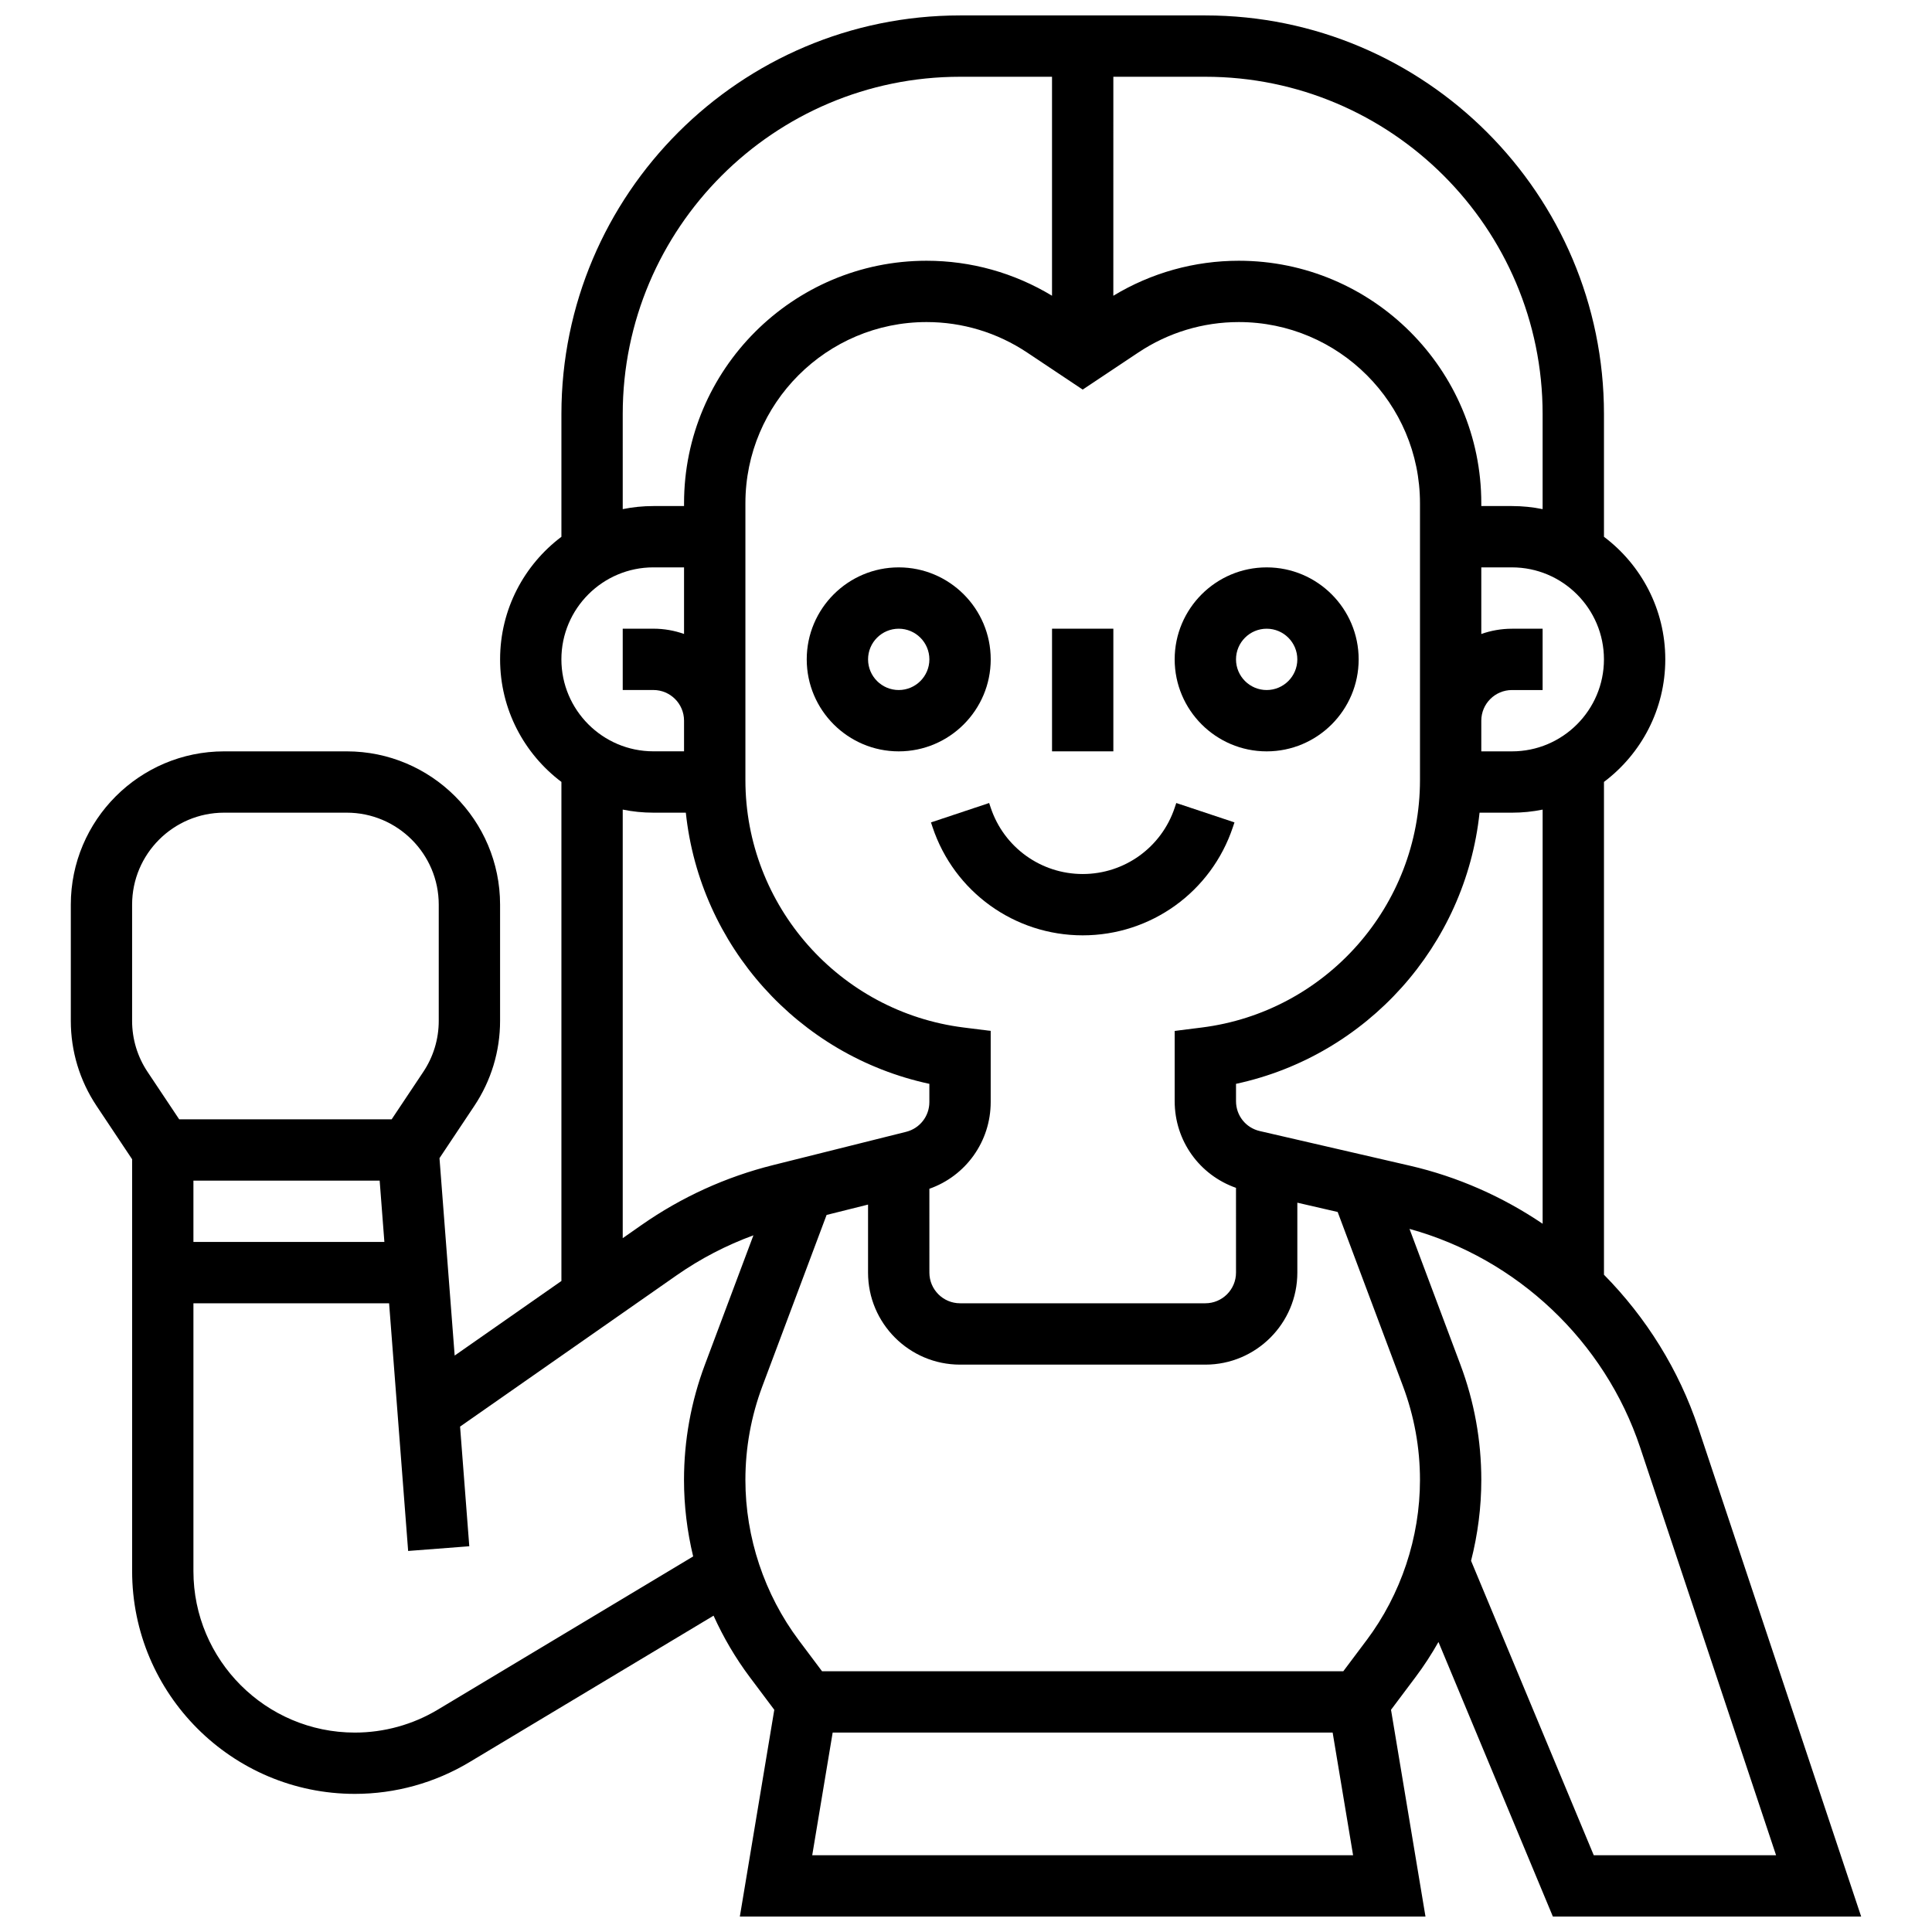
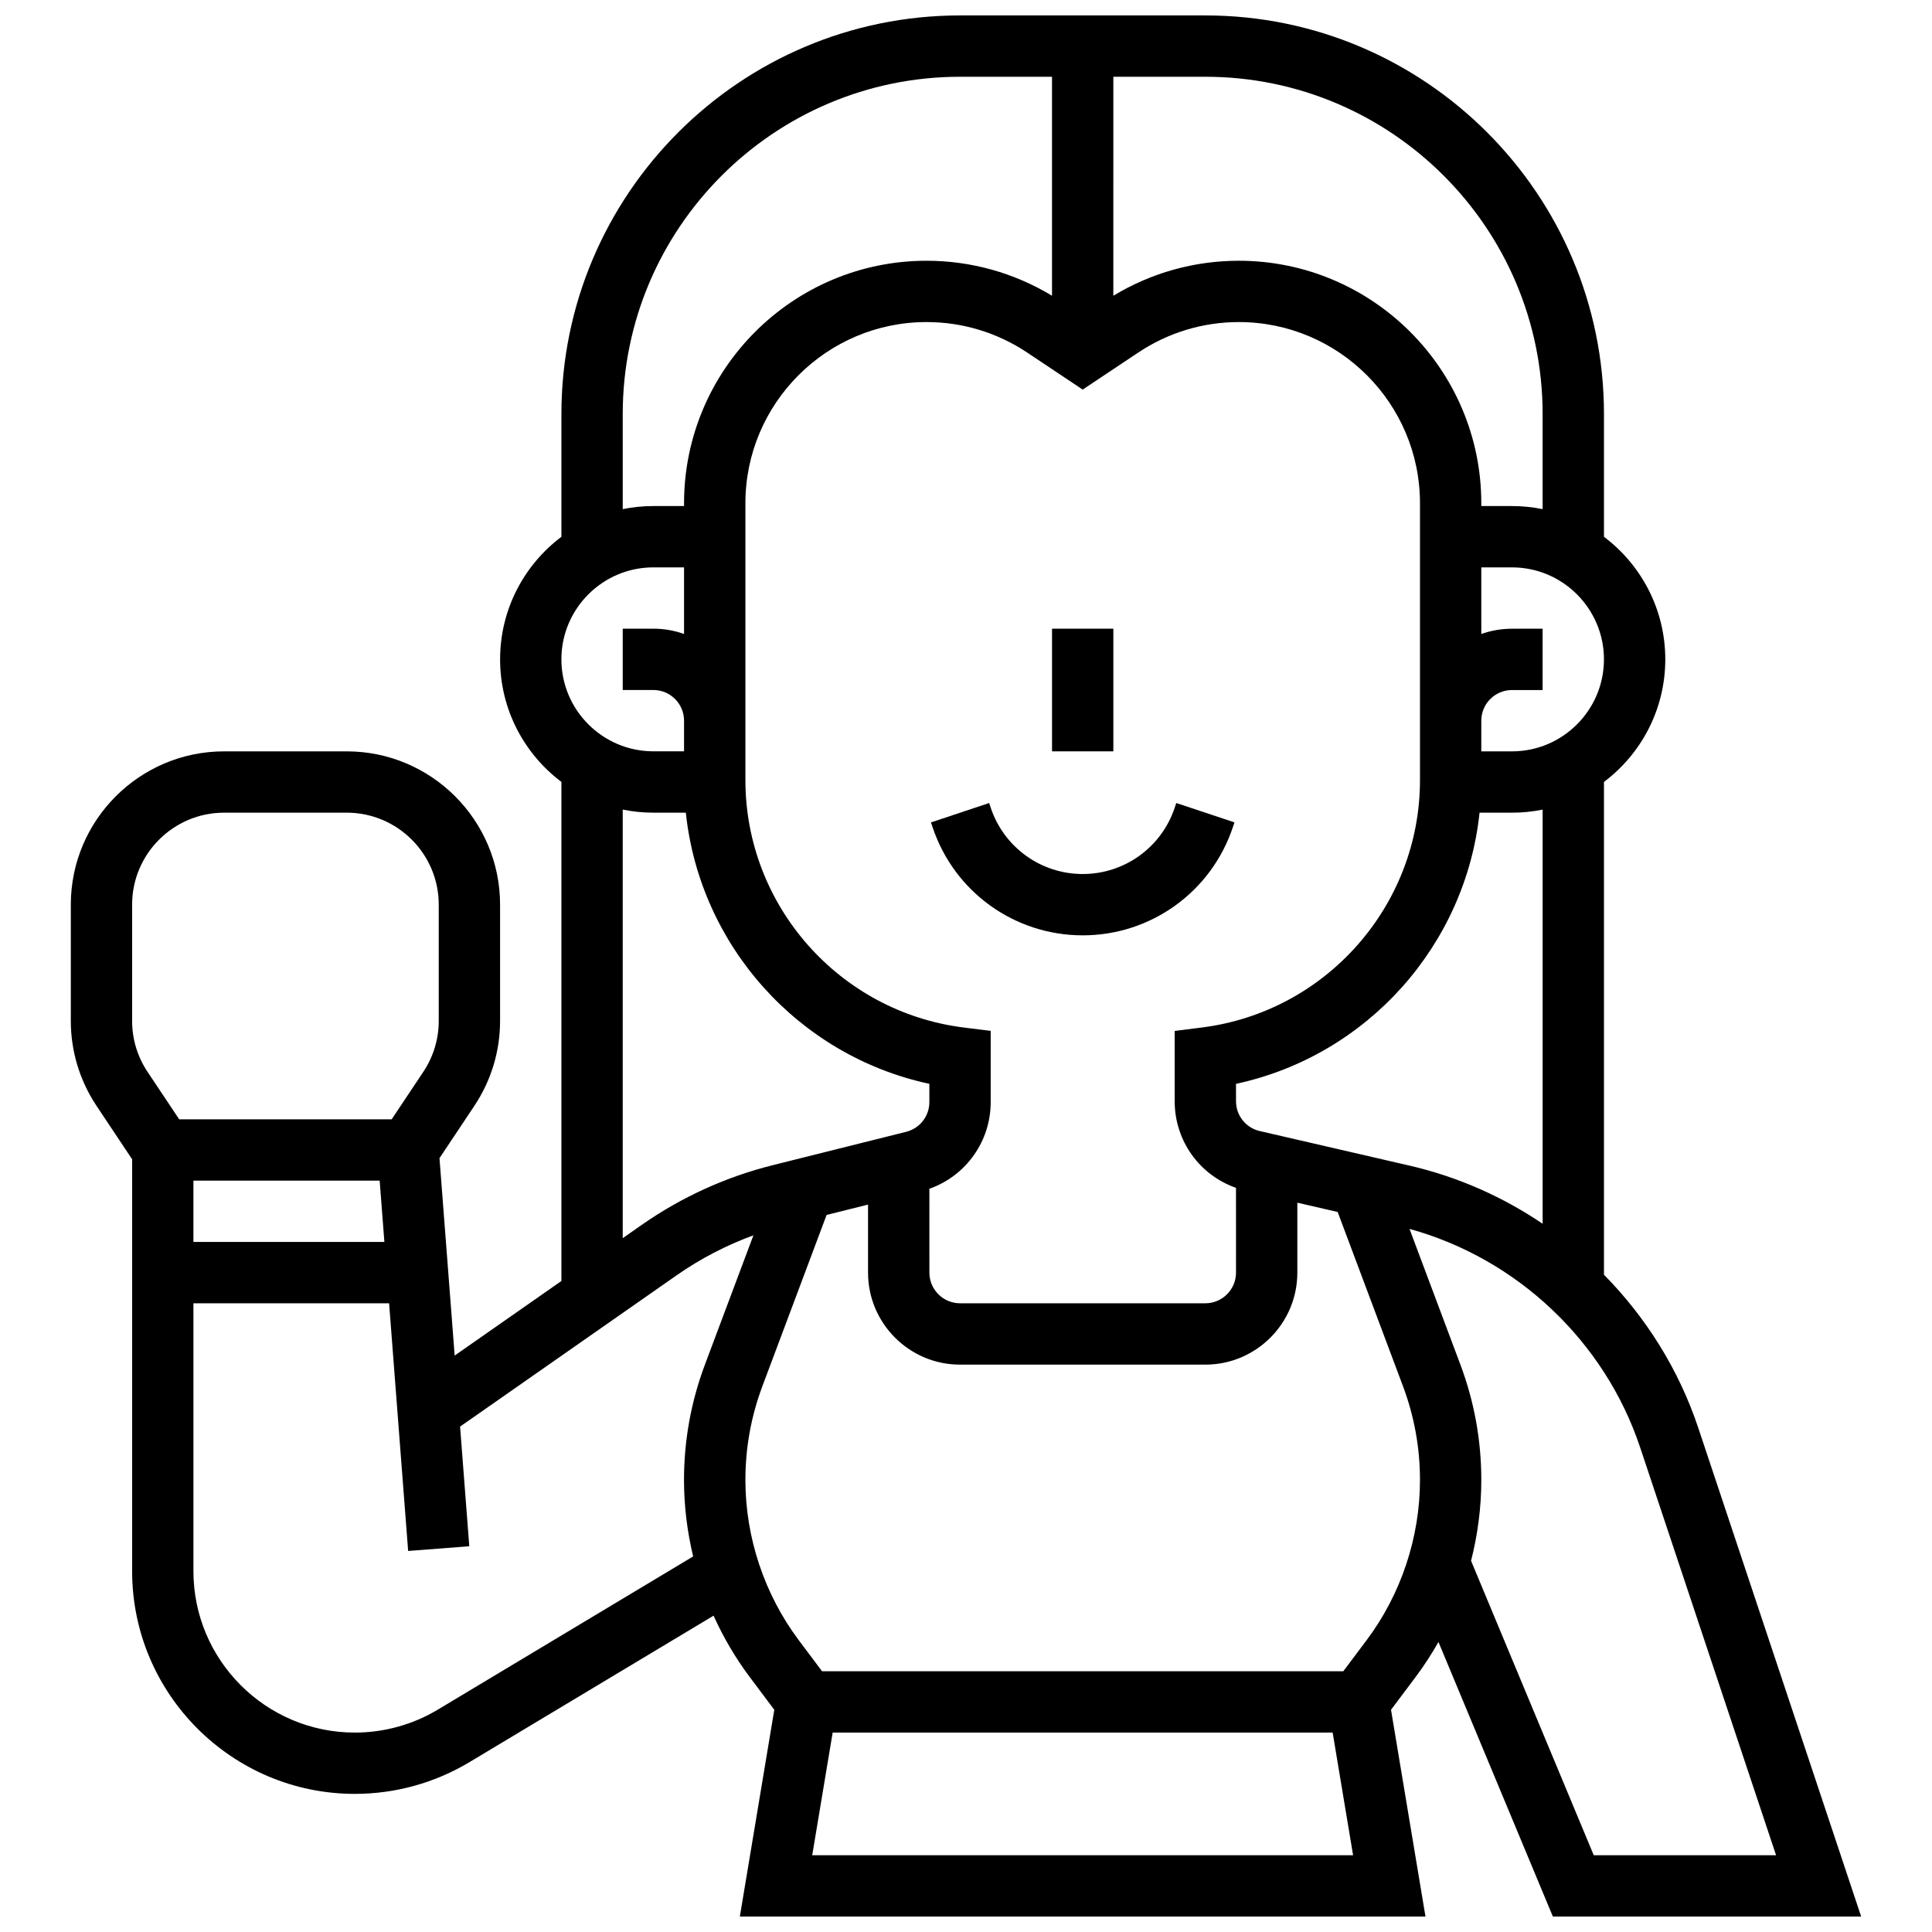
<svg xmlns="http://www.w3.org/2000/svg" width="800px" height="800px" version="1.1" viewBox="144 144 512 512">
  <defs>
    <clipPath id="a">
      <path d="m162 148.09h476v503.81h-476z" />
    </clipPath>
  </defs>
-   <path d="m406.55 318.74c0-13.441-10.934-24.379-24.379-24.379-13.441 0-24.379 10.934-24.379 24.379 0 13.441 10.934 24.379 24.379 24.379 13.441 0 24.379-10.938 24.379-24.379zm-24.379 8.125c-4.481 0-8.125-3.644-8.125-8.125s3.644-8.125 8.125-8.125 8.125 3.644 8.125 8.125-3.644 8.125-8.125 8.125z" />
-   <path d="m479.68 343.12c13.441 0 24.379-10.934 24.379-24.379 0-13.441-10.934-24.379-24.379-24.379-13.441 0-24.379 10.934-24.379 24.379 0 13.441 10.938 24.379 24.379 24.379zm0-32.504c4.481 0 8.125 3.644 8.125 8.125s-3.644 8.125-8.125 8.125c-4.481 0-8.125-3.644-8.125-8.125s3.644-8.125 8.125-8.125z" />
  <path d="m422.8 310.61h16.25v32.504h-16.25z" />
  <path d="m470.73 363.19 0.418-1.25-15.422-5.133-0.418 1.246c-3.504 10.508-13.301 17.57-24.375 17.57-11.078 0-20.875-7.062-24.379-17.57l-0.418-1.25-15.418 5.141 0.418 1.25c5.719 17.156 21.711 28.68 39.797 28.68 18.082 0 34.074-11.523 39.797-28.684z" />
  <g clip-path="url(#a)">
    <path d="m525.21 579.15 30.316 72.75h81.699l-43.152-129.46c-5.148-15.445-13.824-29.285-25.004-40.625v-130.6c9.863-7.422 16.25-19.219 16.25-32.48s-6.391-25.062-16.25-32.48v-32.527c0-58.25-47.391-105.64-105.64-105.64h-65.008c-58.25 0-105.64 47.387-105.64 105.64v32.527c-9.863 7.422-16.25 19.219-16.25 32.48s6.391 25.062 16.25 32.48v132.26l-28.289 19.762-4.023-52.312 9.234-13.855c4.465-6.695 6.824-14.488 6.824-22.539v-30.785c0-22.402-18.227-40.629-40.629-40.629h-32.504c-22.402 0-40.629 18.227-40.629 40.629v30.789c0 8.047 2.359 15.84 6.824 22.539l9.426 14.141v109.15c0 32.551 26.48 59.031 59.031 59.031 10.695 0 21.199-2.91 30.371-8.414l64.684-38.812c2.598 5.742 5.801 11.211 9.59 16.27l6.504 8.672-9.129 54.789h181.7l-9.133-54.789 6.504-8.672c2.227-2.961 4.242-6.07 6.062-9.289zm53.445-51.57 36.02 108.07h-48.316l-32.512-78.023c1.781-6.984 2.715-14.191 2.715-21.426 0-10.477-1.863-20.762-5.543-30.57l-13.484-35.961c28.504 7.856 51.73 29.75 61.121 57.91zm-25.84-59.273c-10.586-7.16-22.492-12.457-35.207-15.391l-39.754-9.176c-3.707-0.855-6.297-4.109-6.297-7.918v-4.594c34.723-7.469 60.828-36.641 64.539-71.863l8.594 0.004c2.781 0 5.5-0.281 8.125-0.816zm-162.52-9.27c9.672-3.41 16.25-12.547 16.25-22.977v-18.863l-7.117-0.891c-33-4.121-57.887-32.312-57.887-65.57v-73.371c0-26.477 21.539-48.016 48.012-48.016 9.512 0 18.719 2.789 26.633 8.062l14.742 9.832 14.742-9.828c7.91-5.277 17.121-8.066 26.629-8.066 26.477 0 48.012 21.539 48.012 48.012v73.371c0 33.258-24.887 61.453-57.891 65.578l-7.117 0.891v18.621c0 10.488 6.562 19.562 16.25 22.969l0.004 22.465c0 4.481-3.644 8.125-8.125 8.125h-65.008c-4.481 0-8.125-3.644-8.125-8.125zm154.39-115.92h-8.125v-8.125c0-4.481 3.644-8.125 8.125-8.125h8.125v-16.25h-8.125c-2.848 0-5.582 0.496-8.125 1.398v-17.656h8.125c13.441 0 24.379 10.938 24.379 24.379 0 13.441-10.938 24.379-24.379 24.379zm8.125-89.387v25.195c-2.625-0.535-5.344-0.816-8.125-0.816h-8.125v-0.746c0-35.434-28.828-64.262-64.266-64.262-11.781 0-23.215 3.203-33.25 9.277l0.004-58.035h24.379c49.285 0 89.383 40.102 89.383 89.387zm-243.78 0c0-49.285 40.098-89.387 89.387-89.387h24.379v58.031c-10.035-6.07-21.469-9.273-33.25-9.273-35.438 0-64.266 28.828-64.266 64.262v0.746h-8.125c-2.781 0-5.5 0.281-8.125 0.816zm8.125 40.629h8.125v17.648c-2.543-0.902-5.277-1.398-8.125-1.398h-8.125v16.25h8.125c4.481 0 8.125 3.644 8.125 8.125v8.125h-8.125c-13.441 0-24.379-10.938-24.379-24.379 0-13.434 10.938-24.371 24.379-24.371zm-8.125 64.191c2.625 0.535 5.344 0.816 8.125 0.816h8.598c3.707 35.223 29.812 64.395 64.539 71.863v4.832c0 3.734-2.531 6.977-6.156 7.883l-35.246 8.812c-12.543 3.137-24.281 8.48-34.879 15.887l-4.981 3.481zm-113.77 98.328h49.355l1.25 16.25-50.605 0.004zm-16.25-42.344v-30.789c0-13.441 10.934-24.379 24.379-24.379h32.504c13.441 0 24.379 10.938 24.379 24.379v30.789c0 4.828-1.414 9.504-4.094 13.523l-8.383 12.57h-56.309l-8.383-12.57c-2.68-4.019-4.094-8.695-4.094-13.523zm81.043 182.52c-6.644 3.988-14.258 6.098-22.012 6.098-23.59 0-42.781-19.191-42.781-42.781v-70.984h51.855l5.047 65.633 16.203-1.246-2.441-31.711 57.379-40.086c6.336-4.426 13.16-7.965 20.359-10.605l-12.852 34.27c-3.68 9.809-5.543 20.094-5.543 30.57 0 6.832 0.832 13.637 2.426 20.258zm99.195 38.602 5.418-32.504h132.5l5.418 32.504zm146.89-56.957-6.148 8.199h-138.14l-6.152-8.203c-9.129-12.176-14.16-27.266-14.16-42.488 0-8.52 1.516-16.887 4.508-24.867l17.012-45.367 10.984-2.746v18.035c0 13.441 10.934 24.379 24.379 24.379h65.008c13.441 0 24.379-10.934 24.379-24.379v-18.539l10.688 2.465 17.305 46.152c2.992 7.981 4.508 16.344 4.508 24.867 0 15.223-5.027 30.312-14.164 42.492z" />
  </g>
</svg>